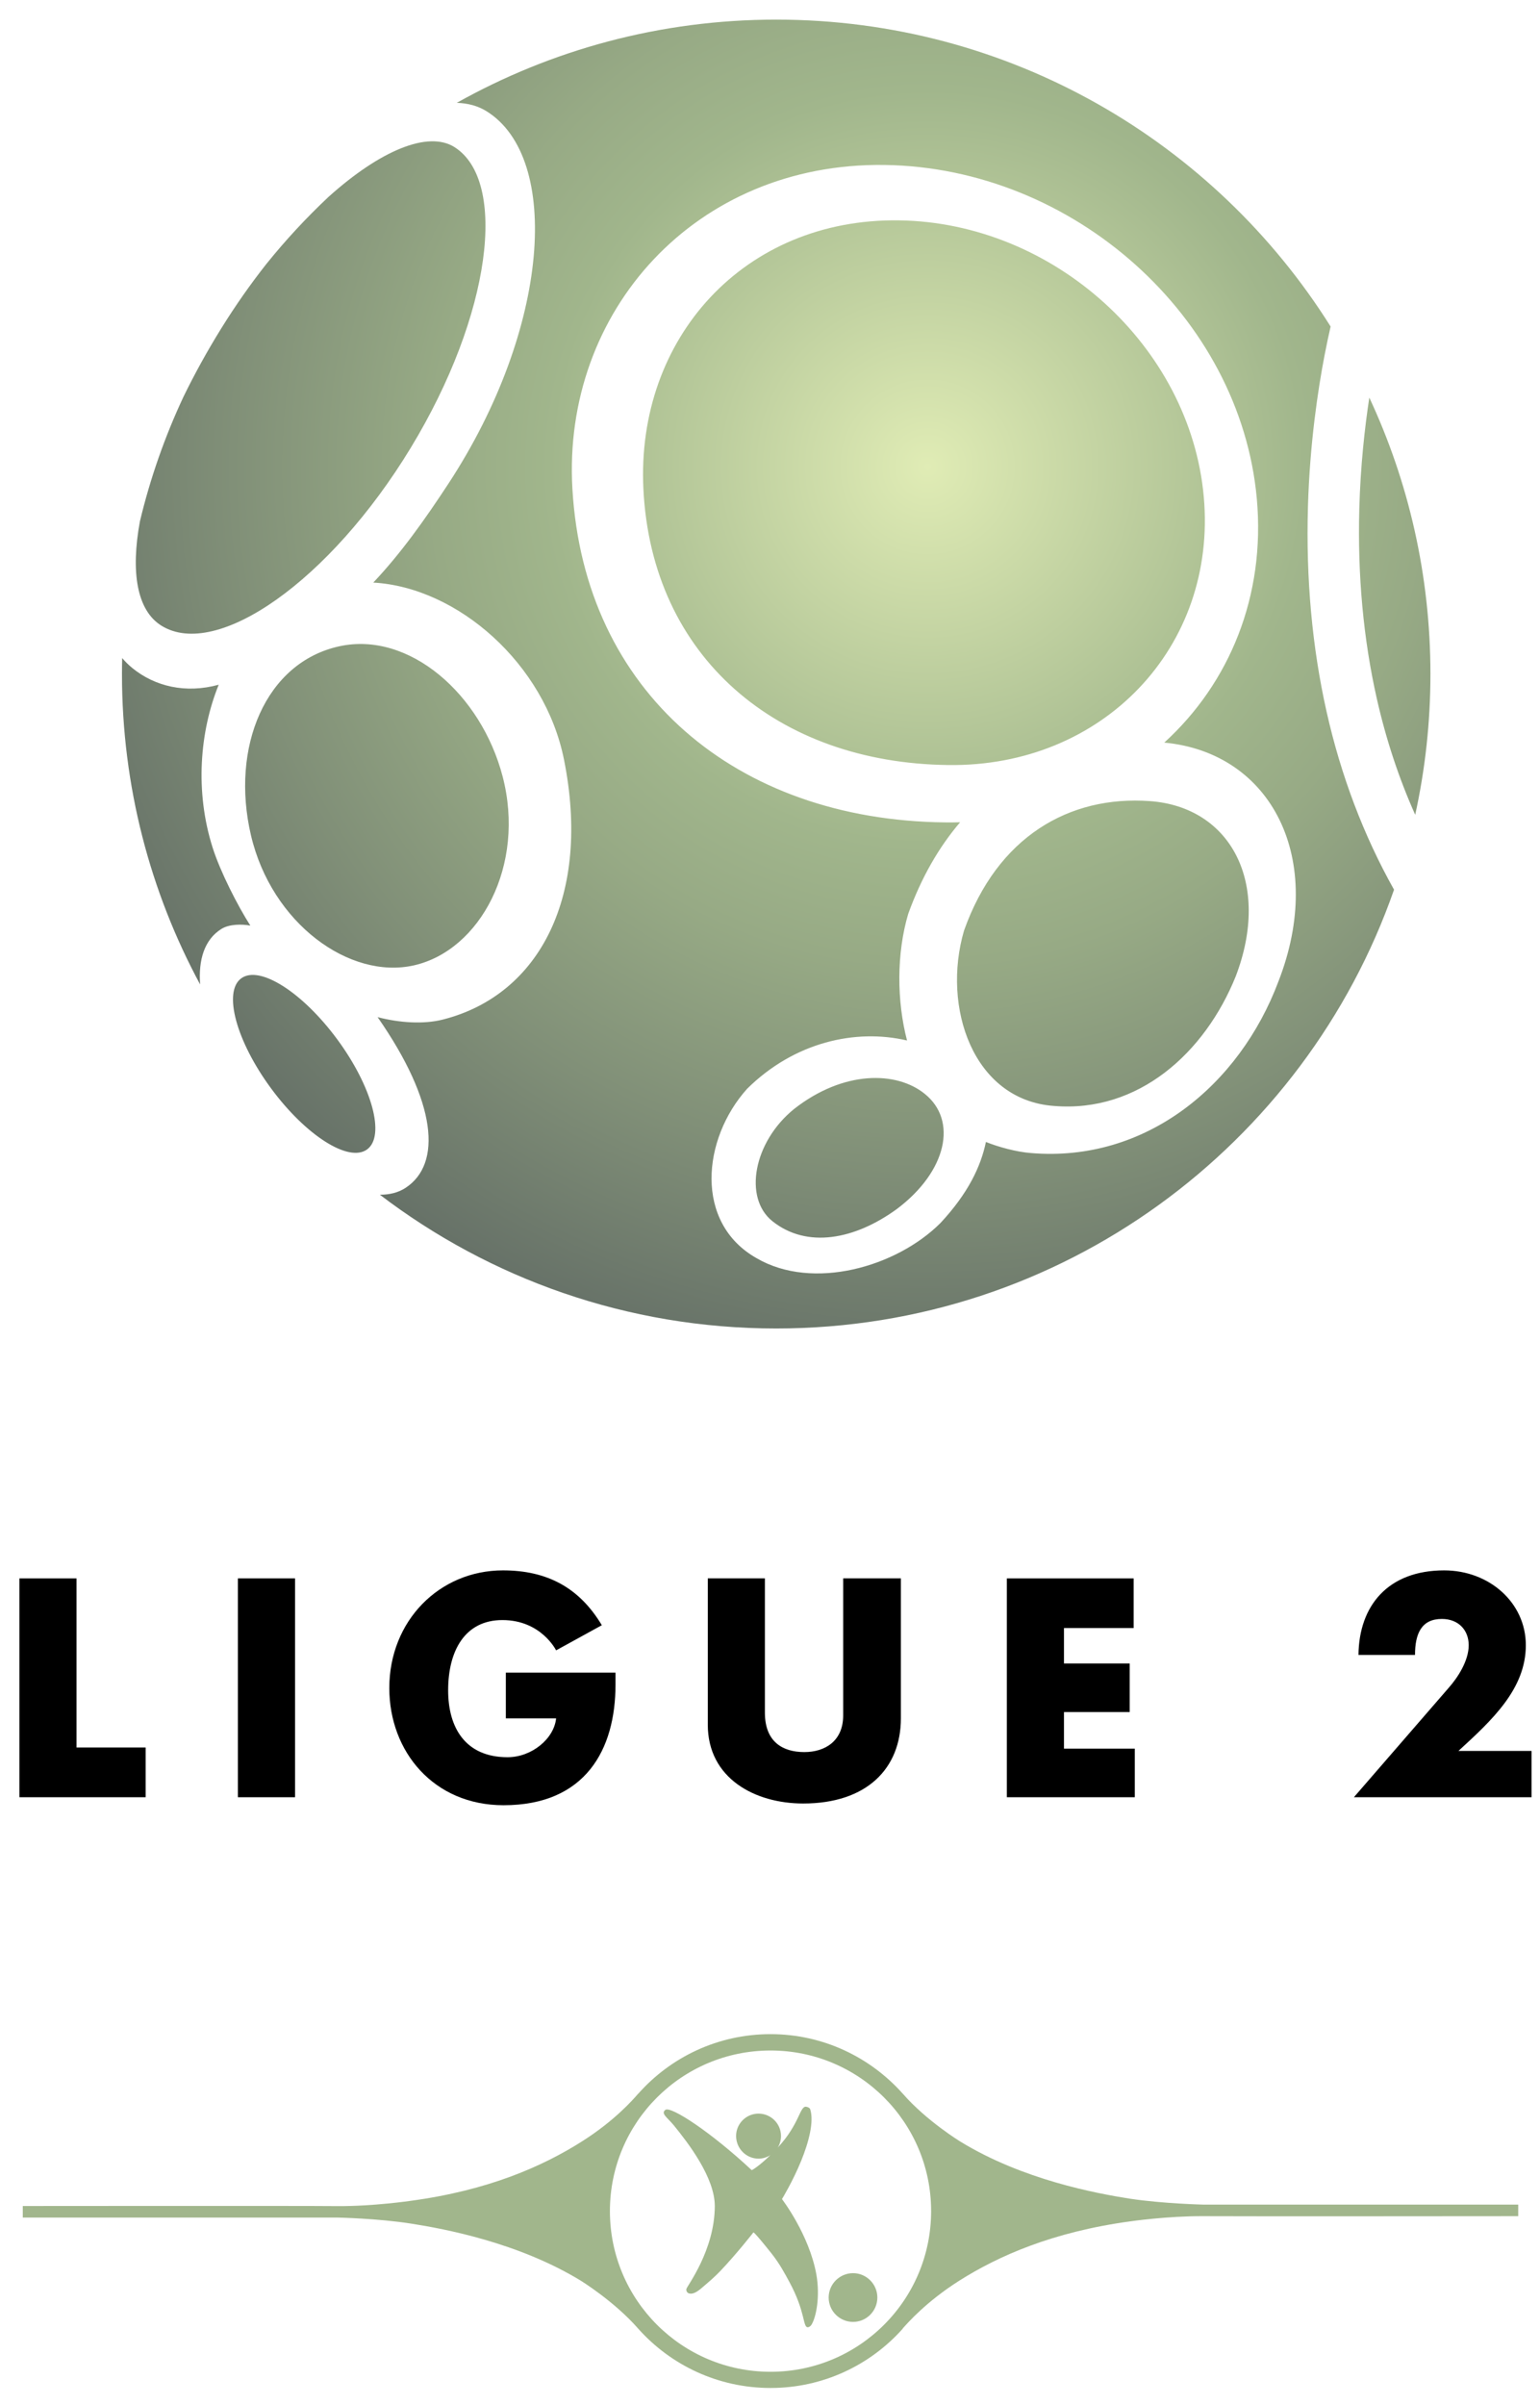
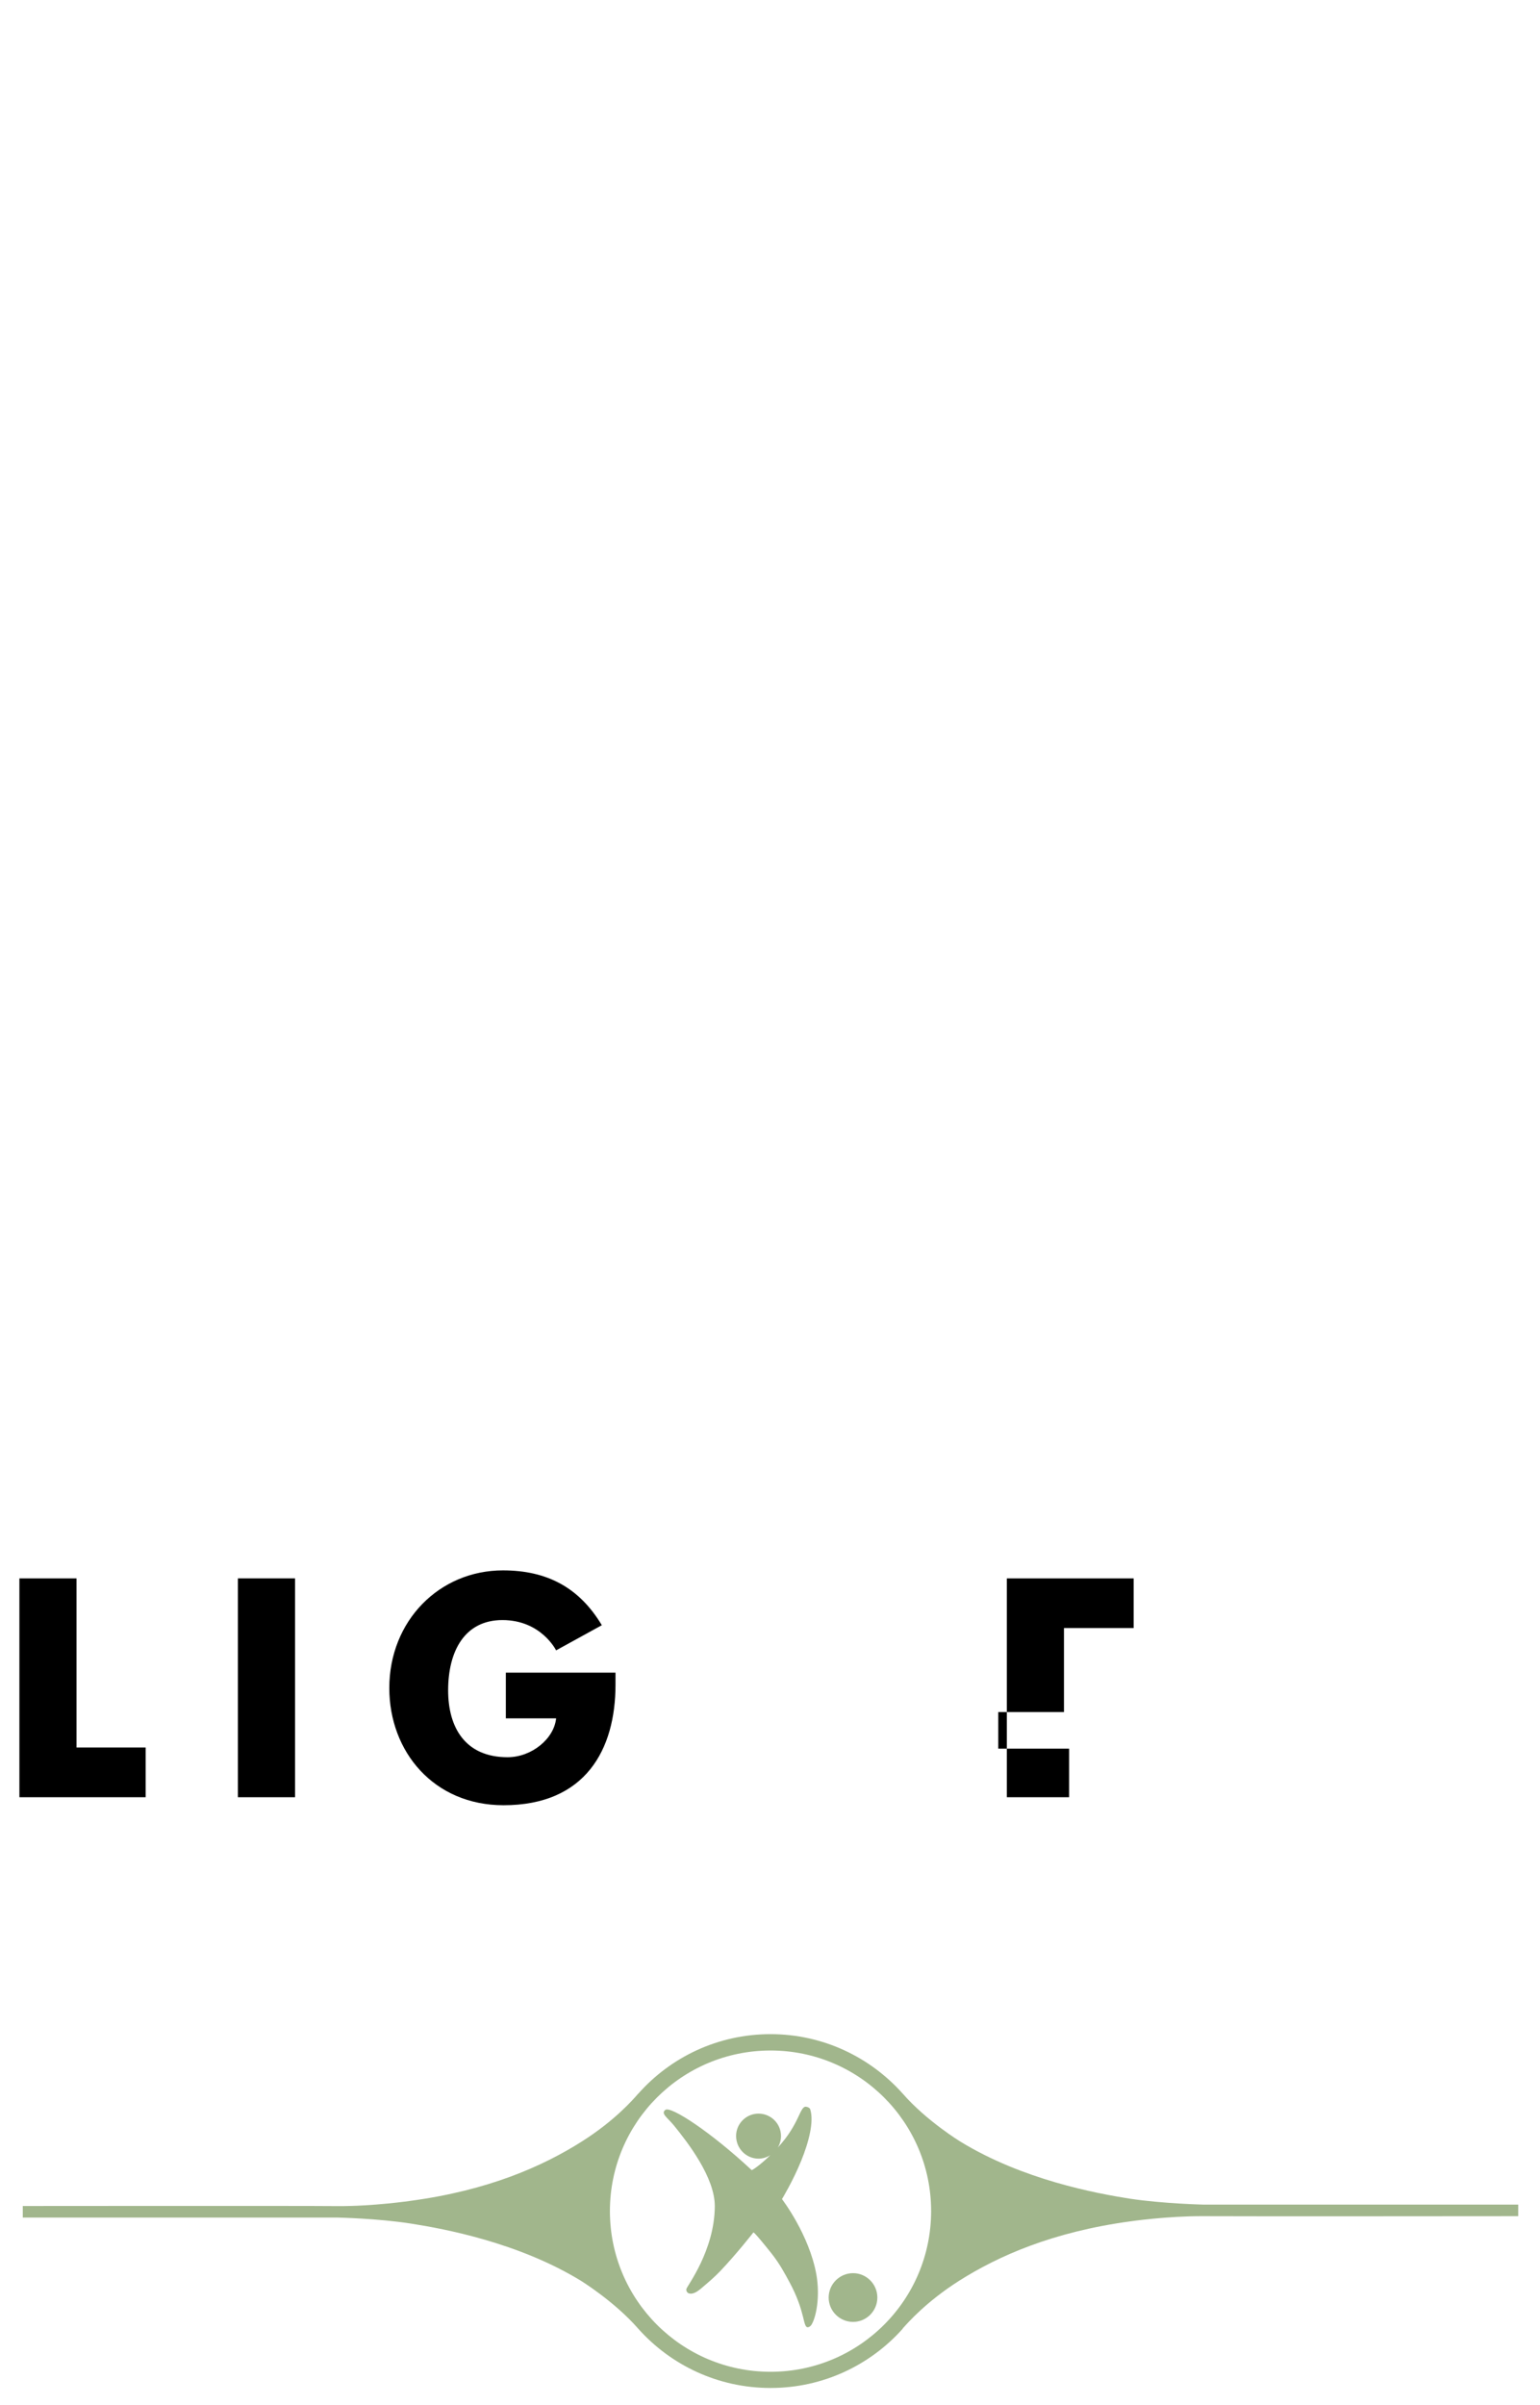
<svg xmlns="http://www.w3.org/2000/svg" xmlns:ns1="http://www.inkscape.org/namespaces/inkscape" xmlns:ns2="http://sodipodi.sourceforge.net/DTD/sodipodi-0.dtd" xmlns:xlink="http://www.w3.org/1999/xlink" width="455.979" height="711.79" id="svg7536" version="1.1" ns1:version="0.48.2 r9819" ns2:docname="Logo Ligue 2.svg">
  <defs id="defs7538">
    <radialGradient ns1:collect="always" xlink:href="#SVGID_1_" id="radialGradient7489" gradientUnits="userSpaceOnUse" cx="470.87" cy="331.935" r="273.414" />
    <radialGradient gradientUnits="userSpaceOnUse" r="273.414" cy="331.935" cx="470.87" id="SVGID_1_">
      <stop id="stop7174" style="stop-color:#E0ECB5" offset="0" />
      <stop id="stop7176" style="stop-color:#A1B68C" offset="0.416" />
      <stop id="stop7178" style="stop-color:#97AA85" offset="0.547" />
      <stop id="stop7180" style="stop-color:#819078" offset="0.766" />
      <stop id="stop7182" style="stop-color:#677268" offset="1" />
    </radialGradient>
  </defs>
  <ns2:namedview id="base" pagecolor="#ffffff" bordercolor="#666666" borderopacity="1.0" ns1:pageopacity="0.0" ns1:pageshadow="2" ns1:zoom="0.35" ns1:cx="152.0898" ns1:cy="385.13026" ns1:document-units="px" ns1:current-layer="layer1" showgrid="false" ns1:window-width="511" ns1:window-height="403" ns1:window-x="75" ns1:window-y="75" ns1:window-maximized="0" fit-margin-bottom="5" fit-margin-top="5" fit-margin-left="5" fit-margin-right="5" />
  <g ns1:label="Calque 1" ns1:groupmode="layer" id="layer1" transform="translate(-172.91,-380.753)">
    <g id="g7460" transform="matrix(10.025,0,0,-10.025,-3031.373,8804.012)">
      <g transform="translate(-0.398,59.092)" id="g6995">
        <g id="g6979" style="fill:#000000">
          <g transform="translate(44.957,-0.796)" id="g7443">
            <g style="fill:#a1b68c;fill-opacity:1" transform="translate(299.545,714.093)" id="g4870">
              <path id="path4872" style="fill:#a1b68c;fill-opacity:1;fill-rule:evenodd;stroke:none" d="M 0,0 C 0,0.394 0.322,0.719 0.721,0.719 1.116,0.719 1.438,0.394 1.438,0 1.438,-0.397 1.116,-0.72 0.721,-0.72 0.322,-0.72 0,-0.397 0,0" ns1:connector-curvature="0" />
            </g>
            <g style="fill:#a1b68c;fill-opacity:1" transform="translate(299.183,714.765)" id="g4874">
              <path id="path4876" style="fill:#a1b68c;fill-opacity:1;fill-rule:evenodd;stroke:none" d="m 0,0 c -0.21,1.185 -1.017,2.234 -1.017,2.234 0,0 0.323,0.529 0.569,1.135 0.222,0.545 0.381,1.152 0.265,1.517 -0.018,0.047 -0.075,0.067 -0.11,0.073 -0.201,0.047 -0.186,-0.492 -0.849,-1.204 0.062,0.098 0.096,0.217 0.096,0.343 0,0.363 -0.297,0.66 -0.664,0.66 -0.363,0 -0.662,-0.297 -0.662,-0.66 0,-0.371 0.299,-0.67 0.662,-0.67 0.129,0 0.25,0.041 0.351,0.105 C -1.691,3.209 -1.903,3.083 -1.912,3.09 -3.11,4.208 -4.302,4.991 -4.462,4.868 -4.599,4.758 -4.414,4.654 -4.213,4.414 -3.792,3.896 -3,2.873 -3.001,2.025 -3.006,0.712 -3.83,-0.343 -3.84,-0.42 c -0.012,-0.058 0.026,-0.118 0.076,-0.13 0.139,-0.041 0.287,0.077 0.469,0.239 0.138,0.118 0.296,0.253 0.459,0.424 0.491,0.516 0.975,1.137 0.975,1.137 0,0 -0.004,0.055 0.535,-0.621 0.242,-0.307 0.389,-0.586 0.524,-0.835 0.486,-0.894 0.396,-1.344 0.547,-1.344 0.032,0 0.081,0.024 0.116,0.085 C -0.007,-1.243 0.112,-0.647 0,0" ns1:connector-curvature="0" />
            </g>
            <g style="fill:#a1b68c;fill-opacity:1" id="g4866" transform="translate(297.829,711.9)">
              <path ns1:connector-curvature="0" d="m 0,0 c -2.622,0 -4.745,2.123 -4.745,4.745 0,2.62 2.123,4.741 4.745,4.741 2.619,0 4.742,-2.121 4.742,-4.741 C 4.742,2.123 2.619,0 0,0 m 12.791,4.936 c 0,0 -1.193,0.026 -2.187,0.176 -0.993,0.157 -3.159,0.558 -4.997,1.684 0,0 -1.001,0.61 -1.704,1.418 l -10e-4,0 C 2.945,9.288 1.551,9.969 0,9.969 -1.558,9.969 -2.953,9.288 -3.908,8.21 l -0.003,0 C -4.062,8.036 -4.6,7.417 -5.572,6.801 -6.73,6.067 -8.337,5.355 -10.637,5.047 c 0,0 -1.095,-0.161 -2.146,-0.155 -1.05,0.011 -9.303,0.003 -9.303,0.003 l 0,-0.341 9.289,0 c 0,0 1.193,-0.023 2.187,-0.18 0.992,-0.156 3.158,-0.56 4.995,-1.678 0,0 1.002,-0.615 1.707,-1.424 0.959,-1.074 2.353,-1.75 3.908,-1.75 1.551,0 2.946,0.676 3.903,1.75 l 0,0.007 c 0.154,0.172 0.692,0.788 1.664,1.407 1.159,0.734 2.761,1.444 5.066,1.757 0,0 1.094,0.158 2.142,0.152 1.052,-0.008 9.307,0 9.307,0 l 0,0.341 -9.291,0 z" style="fill:#a1b68c;fill-opacity:1;fill-rule:nonzero;stroke:none" id="path4868" />
            </g>
          </g>
        </g>
      </g>
      <g id="g7242" transform="matrix(0.098,0,0,-0.098,300.88,858.97)">
        <g id="g7217">
          <g id="TEXTE_OK">
            <g id="g7158">
              <path d="m 197.166,732.752 v -65.938 h 17.217 v 50.952 h 20.833 v 14.985 h -38.05 z" id="path7160" ns1:connector-curvature="0" />
              <path d="m 263.019,732.752 v -65.938 h 17.216 v 65.938 h -17.216 z" id="path7162" ns1:connector-curvature="0" />
              <path d="m 342.91,664.407 c 13.255,0 22.981,5.158 29.786,16.518 l -13.78,7.576 c 0,0 -4.476,-9.125 -16.183,-9.125 -11.276,0 -16.354,9.213 -16.354,21.176 0,11.197 5.162,20.146 17.902,20.146 7.318,0 14.036,-5.602 14.635,-11.71 h -15.148 v -13.77 h 33.05 c 0,0 0,2.23 0,3.614 0,19.539 -9.031,36.33 -33.741,36.33 -21.004,0 -34.429,-16.104 -34.429,-35.303 0,-20.222 15.062,-35.452 34.262,-35.452 z" id="path7164" ns1:connector-curvature="0" />
-               <path d="m 421.842,666.814 c 0,0 0,27.107 0,40.449 0,8.787 5.341,11.884 11.882,11.884 6.284,0 11.71,-3.354 11.71,-11.027 0,-13.336 0,-27.889 0,-41.306 h 17.39 c 0,0 0,27.368 0,42.174 0,15.074 -10.248,25.655 -29.441,25.655 -14.55,0 -28.75,-7.572 -28.75,-23.762 0,-15.231 0,-44.067 0,-44.067 h 17.209 z" id="path7166" ns1:connector-curvature="0" />
-               <path d="m 494.76,666.814 h 38.222 v 14.973 h -21.004 v 10.667 h 19.802 v 14.639 h -19.802 v 11.021 h 21.346 v 14.639 H 494.76 v -65.939 z" id="path7168" ns1:connector-curvature="0" />
-               <path d="m 600.734,689.879 c 0.166,-14.895 8.947,-25.472 25.822,-25.472 13.601,0 24.617,9.723 24.617,22.542 0,13.175 -10.154,22.553 -20.312,31.854 h 22.036 v 13.949 h -53.545 l 28.583,-32.979 c 2.669,-3.008 6.021,-8.086 6.021,-12.824 0,-4.551 -3.095,-7.914 -8.089,-7.914 -6.111,0 -8.093,4.381 -8.093,10.844 10e-4,0 -14.199,0 -17.04,0 z" id="path7170" ns1:connector-curvature="0" />
+               <path d="m 494.76,666.814 h 38.222 v 14.973 h -21.004 v 10.667 v 14.639 h -19.802 v 11.021 h 21.346 v 14.639 H 494.76 v -65.939 z" id="path7168" ns1:connector-curvature="0" />
            </g>
          </g>
          <g id="FORME_GROUPE">
            <radialGradient id="radialGradient7298" cx="470.87" cy="331.935" r="273.414" gradientUnits="userSpaceOnUse">
              <stop offset="0" style="stop-color:#E0ECB5" id="stop7300" />
              <stop offset="0.416" style="stop-color:#A1B68C" id="stop7302" />
              <stop offset="0.547" style="stop-color:#97AA85" id="stop7304" />
              <stop offset="0.766" style="stop-color:#819078" id="stop7306" />
              <stop offset="1" style="stop-color:#677268" id="stop7308" />
            </radialGradient>
-             <path d="m 264.009,486.038 c -5.518,4.065 -1.494,18.896 8.987,33.125 10.482,14.229 23.453,22.468 28.971,18.404 5.518,-4.065 1.495,-18.895 -8.988,-33.125 -10.481,-14.23 -23.453,-22.469 -28.97,-18.404 z m 2.94,-43.12 c 6.211,26.546 29.737,43.62 49.167,39.194 19.874,-4.526 33.696,-30.07 26.675,-56.938 -6.479,-24.797 -28.146,-43.755 -49.166,-39.194 -22.28,4.835 -32.886,30.392 -26.676,56.938 z M 604,311.06 c -1.38,9.06 -2.666,20.585 -3.017,33.504 -0.544,20.06 1.233,39.309 5.281,57.212 2.783,12.308 6.656,23.997 11.57,34.978 2.994,-13.659 4.586,-27.843 4.586,-42.401 0.001,-29.769 -6.608,-57.989 -18.42,-83.293 z M 266.766,470.141 c -3.844,-6.016 -9.057,-16.226 -11.36,-23.47 -5.406,-17 -3.861,-35.091 1.83,-49.102 -10.014,2.742 -19.224,0.5 -25.994,-4.99 -1.128,-0.915 -2.156,-1.935 -3.102,-3.036 -0.039,1.599 -0.061,3.202 -0.061,4.81 0,33.839 8.529,65.684 23.548,93.51 -0.535,-7.387 1.275,-13.495 6.411,-16.715 2.385,-1.496 6.22,-1.477 8.728,-1.007 z m -26.767,-90.342 c 16.666,10.302 50.753,-13.491 75.113,-53.61 24.36,-40.119 29.259,-80.414 13.195,-90.586 -7.956,-5.038 -22.383,0.975 -37.979,14.987 -6.705,6.295 -12.967,13.054 -18.74,20.226 -4.661,5.904 -9.242,12.396 -13.6,19.421 -4.304,6.94 -8.107,13.863 -11.395,20.624 -5.569,11.897 -9.986,24.439 -13.105,37.487 -2.811,15.256 -0.933,26.851 6.511,31.451 z m 297.889,52.836 c -24.383,-1.767 -46.02,10.792 -56.034,39.024 -6.739,23.05 2.72,51.053 27.102,52.818 25.438,2.11 45.467,-15.968 54.781,-39.034 10.748,-28.069 -1.466,-51.043 -25.849,-52.808 z m 47.616,-88.637 c 0.554,-19.112 3.024,-35.365 4.999,-45.634 0.639,-3.32 1.266,-6.233 1.836,-8.714 -34.876,-55.541 -96.665,-92.469 -167.088,-92.469 -34.964,0 -67.795,9.113 -96.269,25.075 3.343,0.107 6.358,0.909 8.937,2.508 22.634,14.028 19.138,65.539 -11.456,112.225 -7.212,11.007 -14.458,21.165 -22.648,29.804 25.504,1.446 51.687,24.509 57.471,53.294 8.192,40.769 -7.118,70.943 -36.549,78.375 -5.759,1.455 -13.057,0.976 -19.621,-0.743 17.881,25.637 19.432,44.233 8.429,51.44 -2.146,1.406 -4.778,2.073 -7.731,2.071 33.147,25.274 74.534,40.294 119.435,40.294 86.129,0 159.347,-55.23 186.202,-132.203 -9.164,-16.332 -15.993,-34.318 -20.337,-53.662 -4.347,-19.361 -6.234,-40.106 -5.61,-61.661 z M 576.6,486.996 c -11.754,31.271 -39.921,54.56 -74.52,51.676 -4.384,-0.32 -9.951,-1.849 -13.625,-3.345 -1.564,7.536 -5.466,15.574 -13.691,24.413 -13.308,13.307 -38.51,20.466 -55.407,10.614 -18.851,-10.616 -16.449,-35.952 -2.866,-51.054 14.248,-14.082 32.699,-18.17 48.189,-14.542 -3.099,-11.873 -3.201,-26.176 0.362,-38.167 3.957,-10.963 9.271,-20.141 15.64,-27.581 -1.543,0.045 -3.099,0.058 -4.664,0.036 -62.793,-0.718 -108.607,-39.225 -112.187,-100.457 -3.128,-53.519 37.113,-98.4 94.069,-97.616 56.956,0.784 107.183,45.76 112.186,100.457 2.695,29.459 -8.279,55.729 -27.879,73.578 32.437,3.048 48.76,35.137 34.393,71.988 z m -106.609,33.816 c -8.487,-6.858 -24.45,-7.099 -39.337,4.568 -12.28,9.937 -15.334,26.822 -6.532,33.83 10.435,8.305 24.823,5.532 37.479,-3.672 15.148,-11.371 18.373,-26.759 8.39,-34.726 z m 84.115,-179.923 c -4.096,-45.315 -45.224,-82.577 -91.859,-83.226 -46.637,-0.65 -79.224,35.482 -77.025,80.874 2.459,50.75 40.444,82.632 91.859,83.226 46.636,0.65 81.122,-35.559 77.025,-80.874 z" id="path7184" ns1:connector-curvature="0" style="fill:url(#radialGradient7489)" />
          </g>
        </g>
      </g>
    </g>
  </g>
</svg>